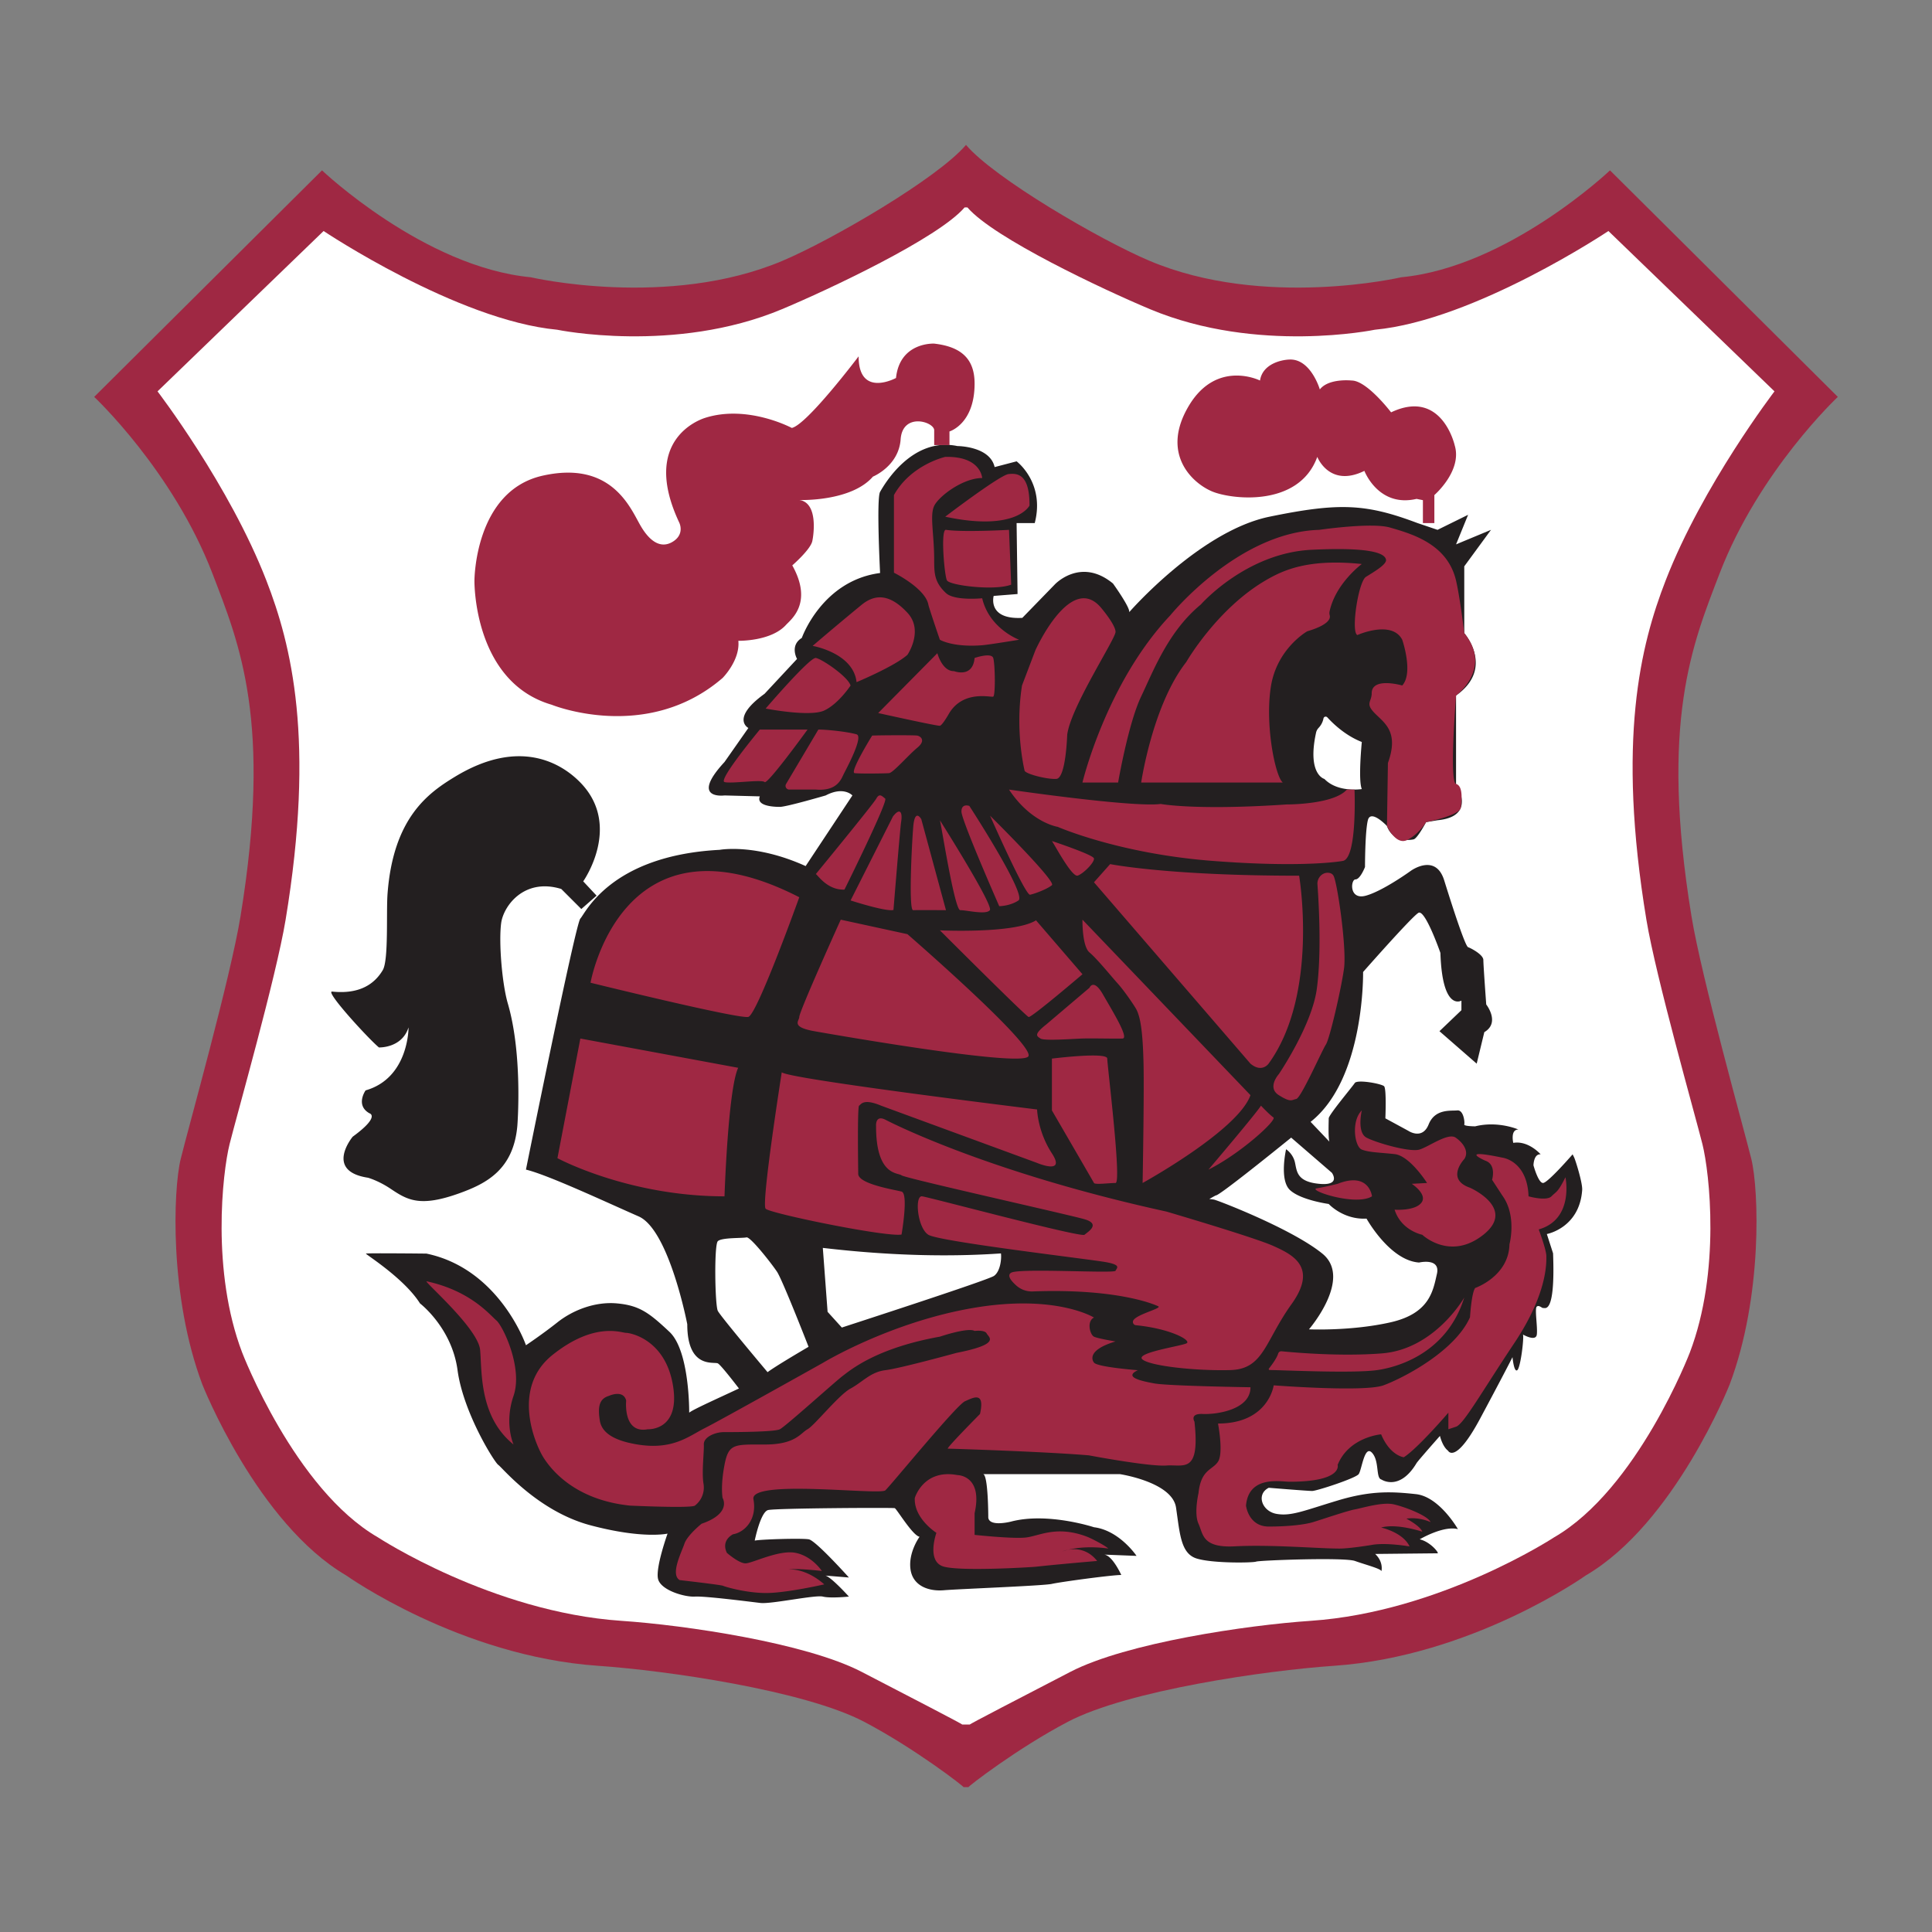
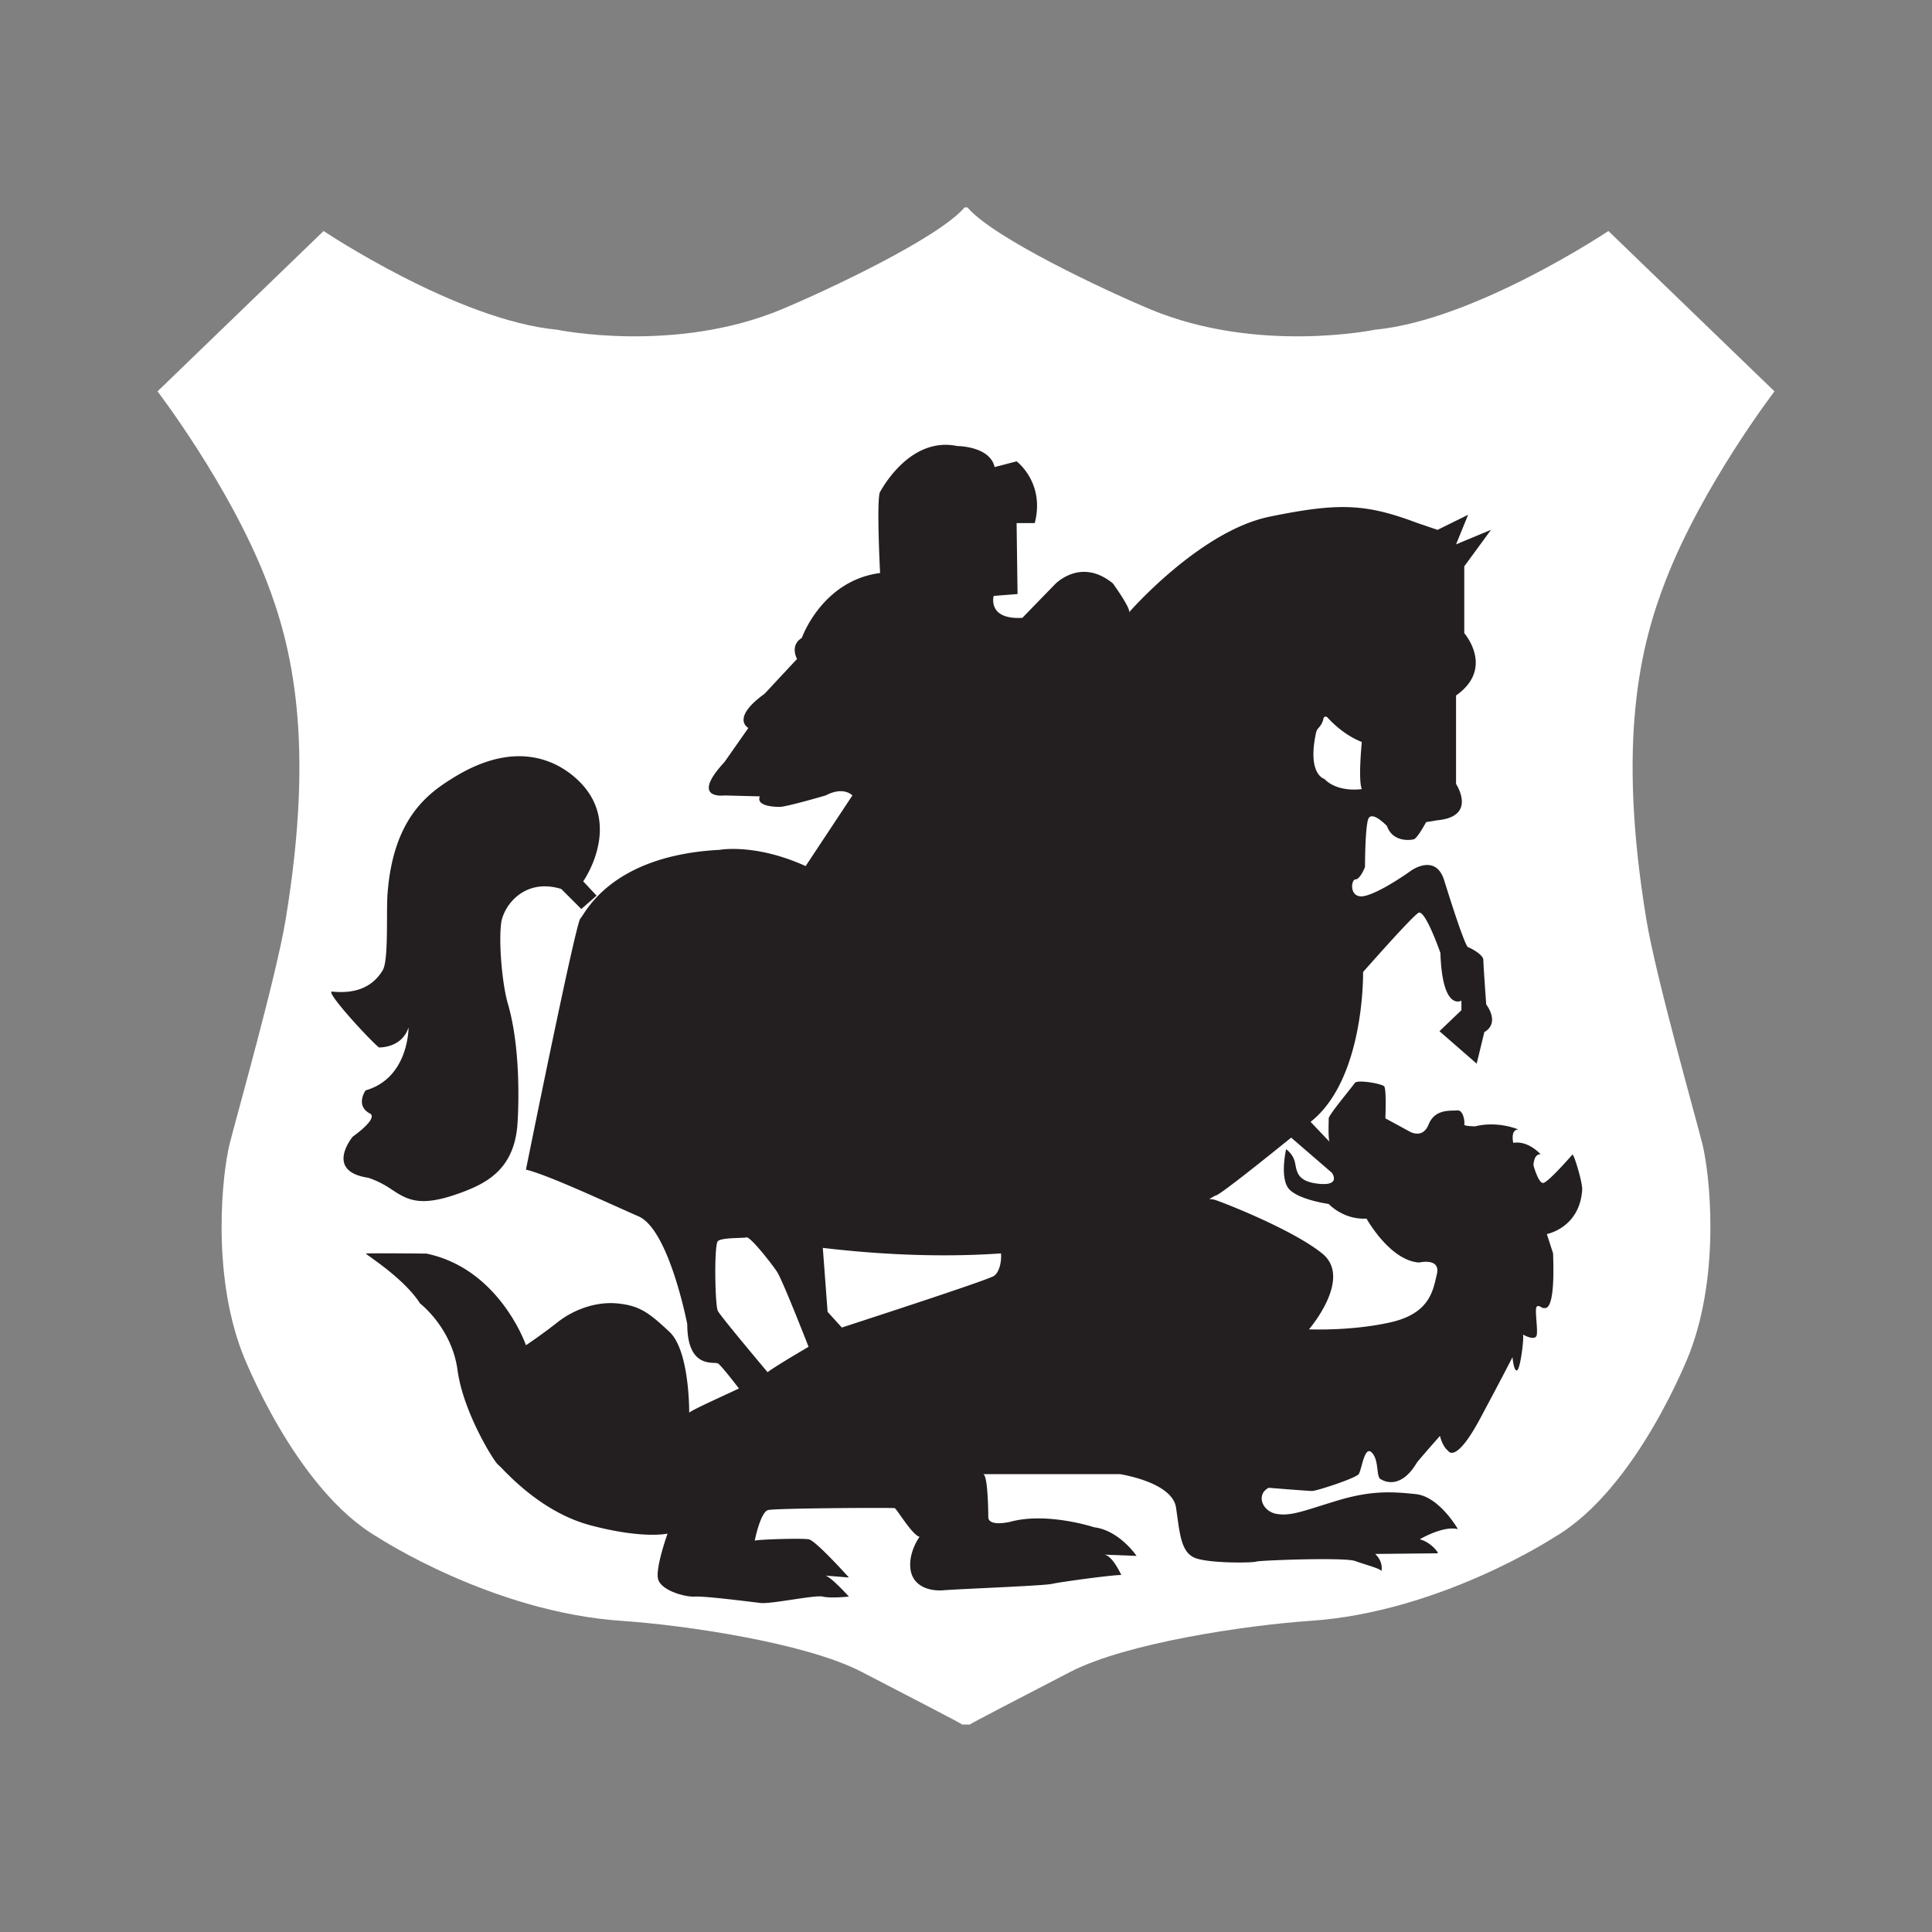
<svg xmlns="http://www.w3.org/2000/svg" clip-rule="evenodd" fill-rule="evenodd" stroke-linejoin="round" stroke-miterlimit="1.414" viewBox="0 0 100 100">
  <rect x="0" y="0" width="100" height="100" fill="#808080" stroke="none" />
-   <path d="m50.132 92.5c-.066 0 2.503-1.996 5.139-3.38 3.099-1.627 10.258-2.658 13.767-2.898 7.165-.492 13.043-4.678 13.043-4.678 4.612-2.7 7.444-9.881 7.444-9.881 1.713-4.545 1.516-10.079 1.121-11.683-.396-1.604-2.575-9.367-3.096-12.559-1.647-10.08.061-14.099 1.449-17.721 2.043-5.332 6.126-9.157 6.126-9.157l-8.567-8.52-3.225-3.205s-5.27 5.006-10.804 5.533c0 0-7.116 1.655-13.043-.857-2.583-1.094-8.037-4.281-9.486-5.994-1.449 1.713-6.903 4.9-9.486 5.994-5.927 2.512-13.044.857-13.044.857-5.533-.527-10.803-5.533-10.803-5.533l-11.792 11.725s4.083 3.825 6.127 9.157c1.387 3.622 3.095 7.641 1.448 17.721-.52 3.192-2.701 10.955-3.095 12.559-.396 1.604-.593 7.138 1.119 11.683 0 0 2.833 7.181 7.445 9.881 0 0 5.878 4.186 13.043 4.678 3.509.24 10.668 1.271 13.767 2.898 2.636 1.384 5.205 3.38 5.139 3.38z" fill="#9f2843" fill-rule="nonzero" />
  <path d="m49.95 89.262h.248c-.063 0 2.738-1.449 5.204-2.727 2.901-1.503 9.149-2.419 12.434-2.641 6.706-.455 12.604-4.322 12.604-4.322 4.316-2.495 7.023-9.559 7.023-9.559 1.603-4.199 1.024-9.311.654-10.793-.371-1.482-2.41-8.654-2.898-11.603-1.542-9.311-.303-14.232.997-17.578 1.911-4.926 5.631-9.782 5.631-9.782l-8.596-8.3s-6.911 4.623-12.091 5.11c0 0-6.076 1.26-11.624-1.059-2.418-1.012-8.106-3.688-9.462-5.271h-.148c-1.356 1.583-7.044 4.259-9.462 5.271-5.548 2.319-11.625 1.059-11.625 1.059-5.179-.487-12.09-5.11-12.09-5.11l-8.596 8.3s3.719 4.856 5.631 9.782c1.3 3.346 2.539 8.267.997 17.578-.488 2.949-2.527 10.121-2.898 11.603-.37 1.482-.95 6.594.653 10.793 0 0 2.708 7.064 7.024 9.559 0 0 5.898 3.867 12.604 4.322 3.285.222 9.533 1.138 12.434 2.641 2.467 1.278 5.267 2.727 5.204 2.727h.248z" fill="#fff" fill-rule="nonzero" />
  <path d="m38.248 71.868c-.364-.474-.959-1.232-1.094-1.3-.198-.098-1.581.297-1.581-2.026 0 0-.939-4.891-2.519-5.582-1.582-.692-4.695-2.152-5.831-2.421 0 0 2.569-12.747 2.816-12.995.248-.246 1.532-3.26 7.214-3.557 0 0 1.828-.345 4.447.841l2.42-3.656s-.444-.495-1.383 0c0 0-2.026.592-2.372.592s-1.235-.049-1.037-.544l-1.828-.048s-1.828.246 0-1.73l1.235-1.762s-.939-.486.84-1.771l1.68-1.803s-.396-.691.247-1.087c0 0 1.037-2.964 4.051-3.36 0 0-.197-3.853 0-4.199.198-.346 1.631-2.866 4.002-2.372 0 0 1.68 0 1.927 1.088l1.137-.297s1.481 1.103.939 3.195h-.939l.049 3.673-1.236.098s-.345 1.235 1.483 1.136l1.681-1.729s1.333-1.433 3.012-.049c0 0 .89 1.235.841 1.482 0 0 3.655-4.2 7.263-4.941 3.606-.741 4.99-.675 7.658.33l1.037.351 1.582-.779-.624 1.531 1.809-.752-1.384 1.889v3.458s1.587 1.811-.425 3.227v4.579s1.117 1.68-.958 1.878l-.593.098s-.444.841-.642.89c-.198.05-1.087.148-1.384-.691 0 0-.84-.89-.988-.297s-.148 2.421-.148 2.421-.247.642-.494.642-.346 1.088.544.84c.889-.247 2.322-1.285 2.322-1.285s1.284-.938 1.728.495c.446 1.433 1.088 3.408 1.237 3.458.147.05.789.385.789.663 0 .276.149 2.302.149 2.302s.741.938-.099 1.432l-.395 1.631-1.927-1.68 1.137-1.087v-.495s-.988.593-1.088-2.47c0 0-.79-2.272-1.136-2.075-.346.198-2.866 3.063-2.866 3.063s.099 5.534-2.717 7.757l.971 1.022c-.066-.264-.033-1.022-.033-1.204 0-.181 1.219-1.629 1.347-1.827.127-.197 1.388.034 1.519.165.132.131.066 1.662.066 1.662l1.186.644s.725.494 1.054-.33c.33-.823 1.153-.691 1.482-.725.33-.032.395.627.362.724-.032.099.565.1.565.1 1.19-.296 2.236.165 2.236.165-.429 0-.265.691-.265.691.791-.131 1.417.594 1.417.594-.363-.034-.371.568-.371.568s.247.914.495.914c.247 0 1.531-1.482 1.531-1.482l.074.148c.074.148.445 1.334.421 1.696-.136 1.973-1.829 2.281-1.829 2.281l.322.998c.123 3.197-.421 2.806-.495 2.832-.074.024-.222-.174-.346-.075-.123.099.05 1.062 0 1.448-.049.386-.716 0-.716 0 .06.174-.124 1.714-.296 1.844-.173.13-.247-.674-.247-.674s-.396.79-1.68 3.188c-1.285 2.396-1.655 1.655-1.655 1.655-.296-.223-.42-.767-.42-.767s-1.137 1.285-1.211 1.409c-.89 1.482-1.818.848-1.818.848-.303-.066-.093-.955-.487-1.384-.396-.428-.528.889-.692 1.107-.165.216-2.174.87-2.405.87s-2.248-.165-2.248-.165c-.667.336-.354 1.219.404 1.351.757.131 1.416-.166 3.162-.692 1.746-.527 2.833-.461 4.051-.33 1.219.132 2.174 1.812 2.174 1.812-.758-.198-1.977.527-1.977.527.561.131 1.022.724.923.724s-3.228.033-3.228.033c.448.426.323.89.323.89-.039-.132-.817-.329-1.37-.527-.552-.197-4.947-.033-5.112.033-.166.066-2.273.099-3.095-.164-.821-.265-.858-1.318-1.055-2.636-.198-1.316-2.89-1.725-2.899-1.726h-7.082c.264.052.264 2.252.264 2.252.065.495 1.185.201 1.185.201 1.895-.494 4.286.294 4.286.294 1.32.165 2.203 1.483 2.203 1.483l-1.68-.066c.429.032.89 1.054.89 1.054-.494 0-3.162.362-3.59.461-.429.099-4.809.263-5.6.33-.791.065-1.613-.231-1.723-1.104s.472-1.664.472-1.664c-.362-.065-1.186-1.449-1.285-1.481-.099-.034-6.159 0-6.554.098-.396.098-.693 1.581-.693 1.581.297-.066 2.438-.132 2.8-.066.363.066 2.075 1.976 2.075 1.976l-1.219-.099c.297.066 1.219 1.087 1.219 1.087s-.955.099-1.35 0c-.396-.098-2.668.395-3.228.33-.56-.066-2.866-.362-3.393-.33-.526.033-1.778-.328-1.91-.922-.132-.593.494-2.338.494-2.338s-1.252.296-3.986-.429c-2.733-.724-4.578-2.998-4.776-3.128-.197-.132-1.811-2.702-2.108-4.902-.296-2.2-1.943-3.455-1.943-3.455-.823-1.307-2.832-2.547-2.8-2.579.033-.034 3.134 0 3.134 0 3.793.79 5.15 4.743 5.15 4.743s.84-.56 1.63-1.186c.791-.626 1.944-1.087 3.097-.978 1.152.109 1.647.484 2.701 1.472s1.021 4.183 1.021 4.183c.178-.158 1.511-.752 2.576-1.253zm3.603-2.158c-.242-.619-1.37-3.488-1.633-3.885-.297-.444-1.384-1.828-1.581-1.778-.198.049-1.286 0-1.483.197-.198.198-.148 3.311 0 3.607.121.242 1.915 2.387 2.575 3.172.341-.254 1.265-.81 2.122-1.313zm25.014-10.854c-1.365 1.105-3.712 2.982-3.92 3.016-.036.007-.15.074-.35.187.139.017.227.028.25.034.221.051 4.019 1.509 5.6 2.794 1.582 1.284-.693 3.919-.693 3.919s2.175.099 4.218-.362c2.042-.461 2.206-1.647 2.404-2.503s-.922-.593-.922-.593c-1.516-.099-2.721-2.273-2.721-2.273-1.207.066-1.957-.758-1.957-.758s-1.449-.197-2.009-.724-.197-2.108-.197-2.108.362.23.461.692c.099.461.099.988 1.252 1.097 1.153.11.658-.57.658-.57l-2.107-1.82zm-15.056 6.021c-2.566.177-5.624.136-9.22-.286l.247 3.309.738.814c.041-.018 7.547-2.444 7.875-2.674.33-.231.396-.89.36-1.163zm-20.93-18.518-.79.692-1.038-1.038c-1.927-.593-3.001.89-3.113 1.779-.129 1.029.055 3.154.347 4.15.786 2.695.493 6.324.493 6.324-.197 2.273-1.605 2.989-2.964 3.484-2.073.753-2.717.37-3.596-.219-.638-.427-1.171-.572-1.171-.572-2.274-.346-.791-2.124-.791-2.124 1.457-1.063.865-1.212.865-1.212-.741-.419-.198-1.185-.198-1.185 2.247-.642 2.223-3.261 2.223-3.261-.346 1.087-1.532 1.038-1.532 1.038-.493-.396-2.827-2.933-2.42-2.891 1.432.149 2.197-.402 2.618-1.111.31-.523.174-2.984.247-3.953.296-3.953 2.13-5.228 3.483-6.052 3.41-2.075 5.583-.643 6.497.296 2.18 2.239.148 5.114.148 5.114zm37.822-9.229a.115.115 0 0 0 -.198.056.977.977 0 0 1 -.258.495.52.52 0 0 0 -.128.251c-.468 2.164.434 2.386.434 2.386.698.726 1.936.524 1.936.524-.197-.461 0-2.437 0-2.437-.841-.328-1.484-.944-1.785-1.275z" fill="#231f20" />
-   <path d="m35.178 81.785c-.494-.297.098-1.434.246-1.879.149-.445.89-1.037.89-1.037 1.582-.544 1.087-1.334 1.087-1.334s-.116-.593.099-1.712c.214-1.12.51-1.055 2.095-1.055s1.841-.593 2.203-.79c.363-.198 1.614-1.779 2.228-2.108.613-.33 1.033-.857 1.799-.949.766-.093 3.684-.896 3.684-.896 2.341-.461 1.66-.807 1.561-1.005-.098-.197-.625-.131-.625-.131-.346-.196-1.796.296-1.796.296-3.304.593-4.627 1.73-5.023 2.026-.395.297-2.964 2.618-3.26 2.767-.297.148-2.47.148-2.904.148-.432 0-1.049.247-1.032.642.018.396-.116 1.433-.017 2.026a1.18 1.18 0 0 1 -.445 1.136c-.197.148-3.359 0-3.359 0-2.866-.296-4.101-1.877-4.497-2.519-.395-.643-1.679-3.558.495-5.287 2.173-1.729 3.557-1.136 3.795-1.136.239 0 2.035.346 2.43 2.717s-1.301 2.273-1.301 2.273c-1.301.246-1.12-1.483-1.12-1.483-.148-.592-.89-.246-.89-.246-.494.148-.593.543-.473 1.284.119.741.965 1.074 1.956 1.235 1.828.297 2.668-.445 3.458-.84.791-.395 6.127-3.384 6.127-3.384s3.458-2.099 7.757-2.84c4.298-.742 6.278.492 6.278.492-.393.199-.202.891 0 .989.2.099 1.116.248 1.116.248-1.646.493-1.116 1.093-1.116 1.093.167.236 2.269.395 2.269.395-.737.353.132.553.857.685s4.974.198 4.974.198c.005 1.173-1.779 1.417-2.471 1.383-.692-.033-.428.396-.428.396.299 2.732-.56 2.206-1.45 2.272-.889.066-4.019-.527-4.019-.527-2.371-.198-7.18-.346-7.295-.346s1.664-1.795 1.664-1.795c.263-1.186-.33-.856-.777-.659-.448.198-3.835 4.348-4.123 4.612-.287.264-7.024-.594-6.827.461.198 1.054-.461 1.712-1.054 1.812 0 0-.641.296-.321.963 0 0 .618.543.964.543s1.729-.716 2.594-.543c.864.173 1.358.938 1.358.938s-1.313-.156-1.733-.074c0 0 .844-.123 1.858.767 0 0-1.775.405-2.842.444-1.093.04-2.297-.321-2.396-.37-.099-.05-2.248-.296-2.248-.296zm20.104-1.568c.363-.069.997-.066 1.507.578 0 0-2.062.175-3.157.297-.223.025-3.83.248-4.768 0-.939-.247-.396-1.753-.396-1.753s-1.174-.742-1.118-1.804c0 0 .443-1.516 2.205-1.185 0 0 1.334 0 .89 1.975v1.12s1.909.206 2.618.14c.709-.065 1.586-.653 3.188-.05.262.099 1.011.495 1.111.619 0 0-1.068-.185-2.08.063-.179.033-.292.085-.292.085.097-.034.194-.061.292-.085zm8.627-.179c-1.701.088-1.629-.639-1.875-1.169-.245-.533 0-1.582 0-1.582.128-1.234.713-1.185 1.01-1.63.296-.445 0-1.975 0-1.975 2.618 0 2.882-1.977 2.882-1.977s4.694.362 5.682 0 3.688-1.746 4.479-3.524c0 0 .074-1.253.268-1.515 0 0 1.741-.604 1.774-2.262 0 0 .396-1.46-.362-2.514l-.538-.824s.242-.791-.351-.989c0 0-1.482-.65.889-.156 0 0 1.285.156 1.35 2.001 0 0 .922.264 1.187 0 .262-.263.329-.197.723-.988 0 0 .462 2.174-1.382 2.701 0 0 .394 1.054.394 1.384 0 .329.066 1.909-1.646 4.48-1.713 2.568-2.631 4.215-3.028 4.347l-.398.132v-.857s-1.581 1.845-2.305 2.306c0 0-.704-.066-1.176-1.186 0 0-1.66.132-2.251 1.582 0 0 .282.872-2.486.872-.461 0-2.116-.345-2.257 1.235 0 0 .125 1.084 1.178 1.084 1.054 0 1.883-.102 2.312-.234s1.772-.587 2.139-.652c.366-.065 1.42-.396 2.013-.264.593.133 1.779.593 1.911.922 0 0-.561-.279-1.252-.181 0 0 .725.38.823.676 0 0-1.312-.445-2.13-.215 0 0 1.126.239 1.472.977 0 0-1.252-.219-1.993-.071 0 0-1.104.182-1.631.182-1.102 0-3.504-.215-5.425-.116zm-41.824-13.718c-.216-.048 2.667 2.421 2.767 3.557.098 1.136-.05 3.458 1.729 4.891 0 0-.494-1.086 0-2.519s-.543-3.608-.889-3.904c-.347-.296-1.334-1.531-3.607-2.025zm44.251 3.622a.167.167 0 0 0 -.178.12c-.074.244-.347.609-.477.773-.024.032-.004.077.035.077.674.005 4.24.178 5.529.009.876-.115 3.606-.747 4.545-3.762 0 0-1.515 2.669-4.249 2.891-2.141.173-4.592-.047-5.205-.108zm-20.511-11.988s5.064 2.679 14.55 4.757c0 0 4.552 1.336 5.537 1.781s2.32 1.086.936 3.013-1.433 3.36-3.162 3.41c-1.73.048-4.101-.198-4.545-.544-.445-.346 1.975-.692 2.272-.84.285-.142-.809-.758-2.619-.938a.169.169 0 0 1 -.125-.264c.232-.333 1.561-.625 1.262-.725 0 0-1.887-.928-6.468-.76a1.208 1.208 0 0 1 -.841-.289c-.267-.234-.529-.538-.284-.68.429-.247 5.336.05 5.402-.099.066-.148.313-.296-.478-.444-.79-.149-8.641-1.063-9.211-1.421-.571-.358-.72-2.039-.324-1.989.395.05 8.219 2.149 8.407 1.989.19-.16.85-.556 0-.803-.847-.247-9.296-2.124-9.47-2.273-.172-.148-1.329.049-1.319-2.569 0 0-.045-.57.48-.312zm29.965 2.041s-.988 1.038.297 1.482c0 0 2.421 1.062.691 2.434-1.729 1.371-3.161 0-3.161 0s-1.088-.21-1.433-1.298c0 0 1.038.079 1.383-.355.346-.435-.494-.984-.494-.984l.791-.043s-.89-1.409-1.68-1.495c-.791-.086-1.318-.086-1.697-.234-.378-.148-.56-1.483 0-2.027 0 0-.271 1.137.244 1.409.514.271 2.243.766 2.738.618.493-.148 1.482-.89 1.877-.618.394.271.705.727.444 1.111zm-35.326-4.496s-1.075 6.818-.834 7.065c.241.248 6.269 1.483 7.034 1.335 0 0 .371-2.125 0-2.223-.37-.1-2.288-.396-2.242-.94 0 0-.055-3.458.045-3.508.098-.049.196-.395 1.136 0l8.077 2.965s1.508.643.767-.494c-.741-1.136-.767-2.273-.767-2.273s-12.92-1.581-13.216-1.927zm30.55 6.423s-.134-1.295-1.779-.648c0 0-.579.149-1.079.234-.501.085 2.002.941 2.858.414zm-40.975-8.168-1.186 6.193s3.656 1.975 8.647 1.975c0 0 .181-5.533.708-6.653zm24.408 1.039s2.865-.36 2.865 0 .757 6.438.428 6.438-1.064.098-1.116 0c-.053-.099-2.177-3.756-2.177-3.756zm4.694 6.438s4.94-2.718 5.583-4.546l-8.696-9.083s-.027 1.371.365 1.698c.393.325 1.189 1.309 1.43 1.572.358.391.847 1.12.972 1.333.238.411.356 1.216.394 2.85.037 1.543-.048 6.176-.048 6.176zm6.126-4.003s.45.479.645.609c.195.133-1.683 1.862-3.363 2.702 0 0 2.52-2.964 2.718-3.311zm2.924-11.452c-.024-.33.244-.631.573-.6.107.01.201.052.257.15.198.341.692 3.751.544 4.813s-.741 3.631-.938 3.928c-.199.297-1.285 2.767-1.533 2.816-.246.049-.275.197-.903-.198s0-1.087 0-1.087 1.703-2.508 1.965-4.4c.252-1.83.109-4.396.035-5.422zm-11.567-.109.836-.941s3.015.604 9.783.6c0 0 1.038 6.122-1.581 9.729 0 0-.346.494-.938 0zm-3.396 9.009c.369-.575-6.259-6.324-6.259-6.324l-3.452-.75s-2.147 4.747-2.147 5.037c0 .202-.461.513.774.735 0 0 10.697 1.903 11.084 1.302zm.922-1.647 2.243-1.904s.204-.505.689.336c.526.914 1.366 2.276 1.021 2.293-.346.016-1.581-.017-2.075 0-.495.016-1.977.131-2.174 0-.198-.132-.357-.206.296-.725zm-5.501-4.875s3.854.183 4.975-.518l2.404 2.791s-2.639 2.253-2.785 2.213c-.146-.039-4.594-4.486-4.594-4.486zm-18.083 2.712s1.598-9.151 10.804-4.425c0 0-2.174 6.061-2.635 6.193-.461.131-8.169-1.768-8.169-1.768zm18.083-8.41c.066.198.758 4.666 1.055 4.655.296-.011 1.334.258 1.531 0 .198-.258-2.586-4.655-2.586-4.655zm-1.366.198c-.053.395-.284 4.469-.019 4.457.266-.011 1.699 0 1.699 0l-1.277-4.708s-.298-.545-.403.251zm-1.063-.396c.383-.493.503-.185.42.296-.047.278-.395 4.546-.395 4.546-.395.099-2.219-.493-2.219-.493zm5.5 4.645s.551 0 .996-.296c.444-.297-2.543-4.892-2.543-4.892s-.409-.156-.409.292c0 .449 1.956 4.896 1.956 4.896zm-.475-4.683s1.823 4.139 2.072 4.09c.248-.05.899-.296 1.131-.495.232-.197-3.203-3.595-3.203-3.595zm-9.018 3.021c.098.048.593.839 1.482.805 0 0 2.272-4.578 2.108-4.71-.165-.132-.297-.297-.461 0-.165.297-3.129 3.905-3.129 3.905zm12.22-1.71c.149.209 1.037 1.889 1.334 1.79.296-.098.889-.699.84-.893-.05-.193-2.174-.897-2.174-.897zm-2.221-2.663s6.42.938 7.853.744c0 0 1.778.346 6.522.026 0 0 2.426.014 3.112-.77h.396s.148 3.522-.593 3.691c0 0-1.927.375-6.769 0-4.842-.374-8.004-1.763-8.004-1.763s-1.378-.206-2.517-1.928zm5.647-.364h-1.846s1.219-5.13 4.547-8.654c0 0 3.491-4.305 7.707-4.425 0 0 2.706-.395 3.655-.122 1.174.337 2.99.864 3.429 2.752.211.911.425 2.717.425 2.717 1.483 1.829-.425 3.228-.425 3.228s-.365 4.479 0 4.578.297.835.244 1.232c-.054.396-1.795.744-1.795.744s-.373.618-.972.921c-.598.303-1.054-.722-1.054-.722l.05-3.262c.593-1.631-.198-2.075-.691-2.584-.495-.509-.149-.577-.149-1.022 0-.863 1.581-.404 1.581-.404.593-.649 0-2.368 0-2.368-.543-1.041-2.322-.243-2.322-.243-.346-.148.049-2.766.445-3.013.395-.247 1.086-.643 1.037-.889-.049-.247-.461-.675-3.853-.511-3.394.164-5.732 2.833-5.732 2.833-1.679 1.384-2.438 3.393-3.096 4.776-.658 1.382-1.185 4.431-1.185 4.438zm-15.515-2.742c.462 0 1.519.113 1.977.247.379.111-.528 1.779-.659 2.043-.132.263-.331.911-1.449.816h-1.375a.192.192 0 0 1 -.165-.29zm-.56 0c-.003.004-2.075 2.865-2.223 2.717s-1.729.099-2.075 0c-.346-.098 1.825-2.713 1.828-2.717zm24.598 2.742h-7.329s.586-4.007 2.333-6.237c0 0 1.59-2.769 4.139-4.245.897-.518 2.182-1.114 4.948-.829 0 0-1.367 1.005-1.672 2.47a.47.47 0 0 0 .013.197c.036.147-.035.481-1.164.815 0 0-1.569.882-1.883 2.862-.313 1.98.224 4.639.615 4.967zm-12.806-6.843s1.844-4.117 3.426-2.173c0 0 .724.855.724 1.218 0 .362-2.338 3.92-2.503 5.336 0 0-.066 2.24-.56 2.273s-1.614-.263-1.646-.429c-.034-.164-.495-2.09-.133-4.405zm-8.448 4.414c.098-.016 2.173-.033 2.338 0s.461.247 0 .626-1.252 1.301-1.465 1.317c-.214.017-1.5.034-1.779 0-.28-.032.906-1.943.906-1.943zm.313-1.168 3.062-3.097s.247.943.866.928c0 0 .963.38 1.062-.682 0 0 .864-.298.963 0 .098.297.124 1.952 0 2.001-.124.05-1.532-.35-2.273.85 0 0-.353.633-.486.657-.132.026-3.194-.657-3.194-.657zm3.689-13.869h-.791v-.79c-.066-.444-1.639-.889-1.737.494-.099 1.384-1.433 1.927-1.433 1.927-1.137 1.31-3.805 1.211-3.805 1.211.964.148.743 1.763.667 2.124-.093.443-1.037 1.26-1.037 1.26 1.087 1.951-.068 2.796-.326 3.081-.779.86-2.466.822-2.466.822.099 1.013-.818 1.927-.818 1.927-3.93 3.385-8.841 1.384-8.841 1.384-4.077-1.186-4.001-6.423-4.001-6.423s0-4.645 3.532-5.435c3.532-.791 4.521 1.631 5.04 2.544.518.914 1.089 1.213 1.651.899.547-.306.489-.776.374-1.022-2.002-4.268 1.069-5.326 1.334-5.41 2.206-.708 4.496.519 4.496.519.791-.174 3.458-3.706 3.458-3.706 0 2.174 1.935 1.12 1.935 1.12.198-1.877 1.977-1.779 1.977-1.779 1.449.165 2.091.832 2.091 2.067 0 2.1-1.3 2.479-1.3 2.479zm-9.514 13.637s2.284-2.667 2.597-2.619c.312.05 1.65.956 1.799 1.425 0 0-.623.949-1.364 1.295s-3.032-.101-3.032-.101zm2.432-3.244s2.108.362 2.273 1.877c0 0 1.976-.823 2.634-1.416 0 0 .857-1.252 0-2.174-.856-.922-1.613-1.021-2.354-.428a162.2 162.2 0 0 0 -2.553 2.141zm8.775-8.688s-.056-1.14-1.913-1.094c0 0-1.773.395-2.654 1.975v4.019s1.61.796 1.781 1.647c-.008.052.63 1.935.598 1.823 0 0 .66.404 2.188.284.353-.027 1.911-.284 1.911-.284s-1.537-.566-1.911-2.147c0 0-1.431.146-1.874-.269-.599-.56-.61-1.021-.61-1.725 0-1.314-.237-2.294 0-2.787.236-.495 1.482-1.442 2.484-1.442zm-1.874 2.681c-.289-.044-.083 2.351.049 2.614.132.264 2.47.553 3.326.223l-.112-2.836s-2.391.131-3.263-.001zm25.279-.35h-.593v-1.186l-.329-.066c-1.976.461-2.7-1.45-2.7-1.45-1.813.89-2.438-.724-2.438-.724-.956 2.635-4.48 2.207-5.467 1.779-1.049-.454-2.636-1.976-1.187-4.414 1.449-2.437 3.689-1.317 3.689-1.317.132-.857 1.094-1.077 1.548-1.087 1.088-.025 1.549 1.548 1.549 1.548.461-.593 1.647-.461 1.647-.461.789 0 2.041 1.647 2.041 1.647 2.636-1.252 3.294 1.713 3.294 1.713.396 1.316-1.054 2.568-1.054 2.568zm-25.318-.33s2.831-2.157 3.276-2.206c.444-.05 1.096-.026 1.087 1.629 0 0-.663 1.367-4.363.577z" fill="#9f2843" fill-rule="nonzero" />
</svg>